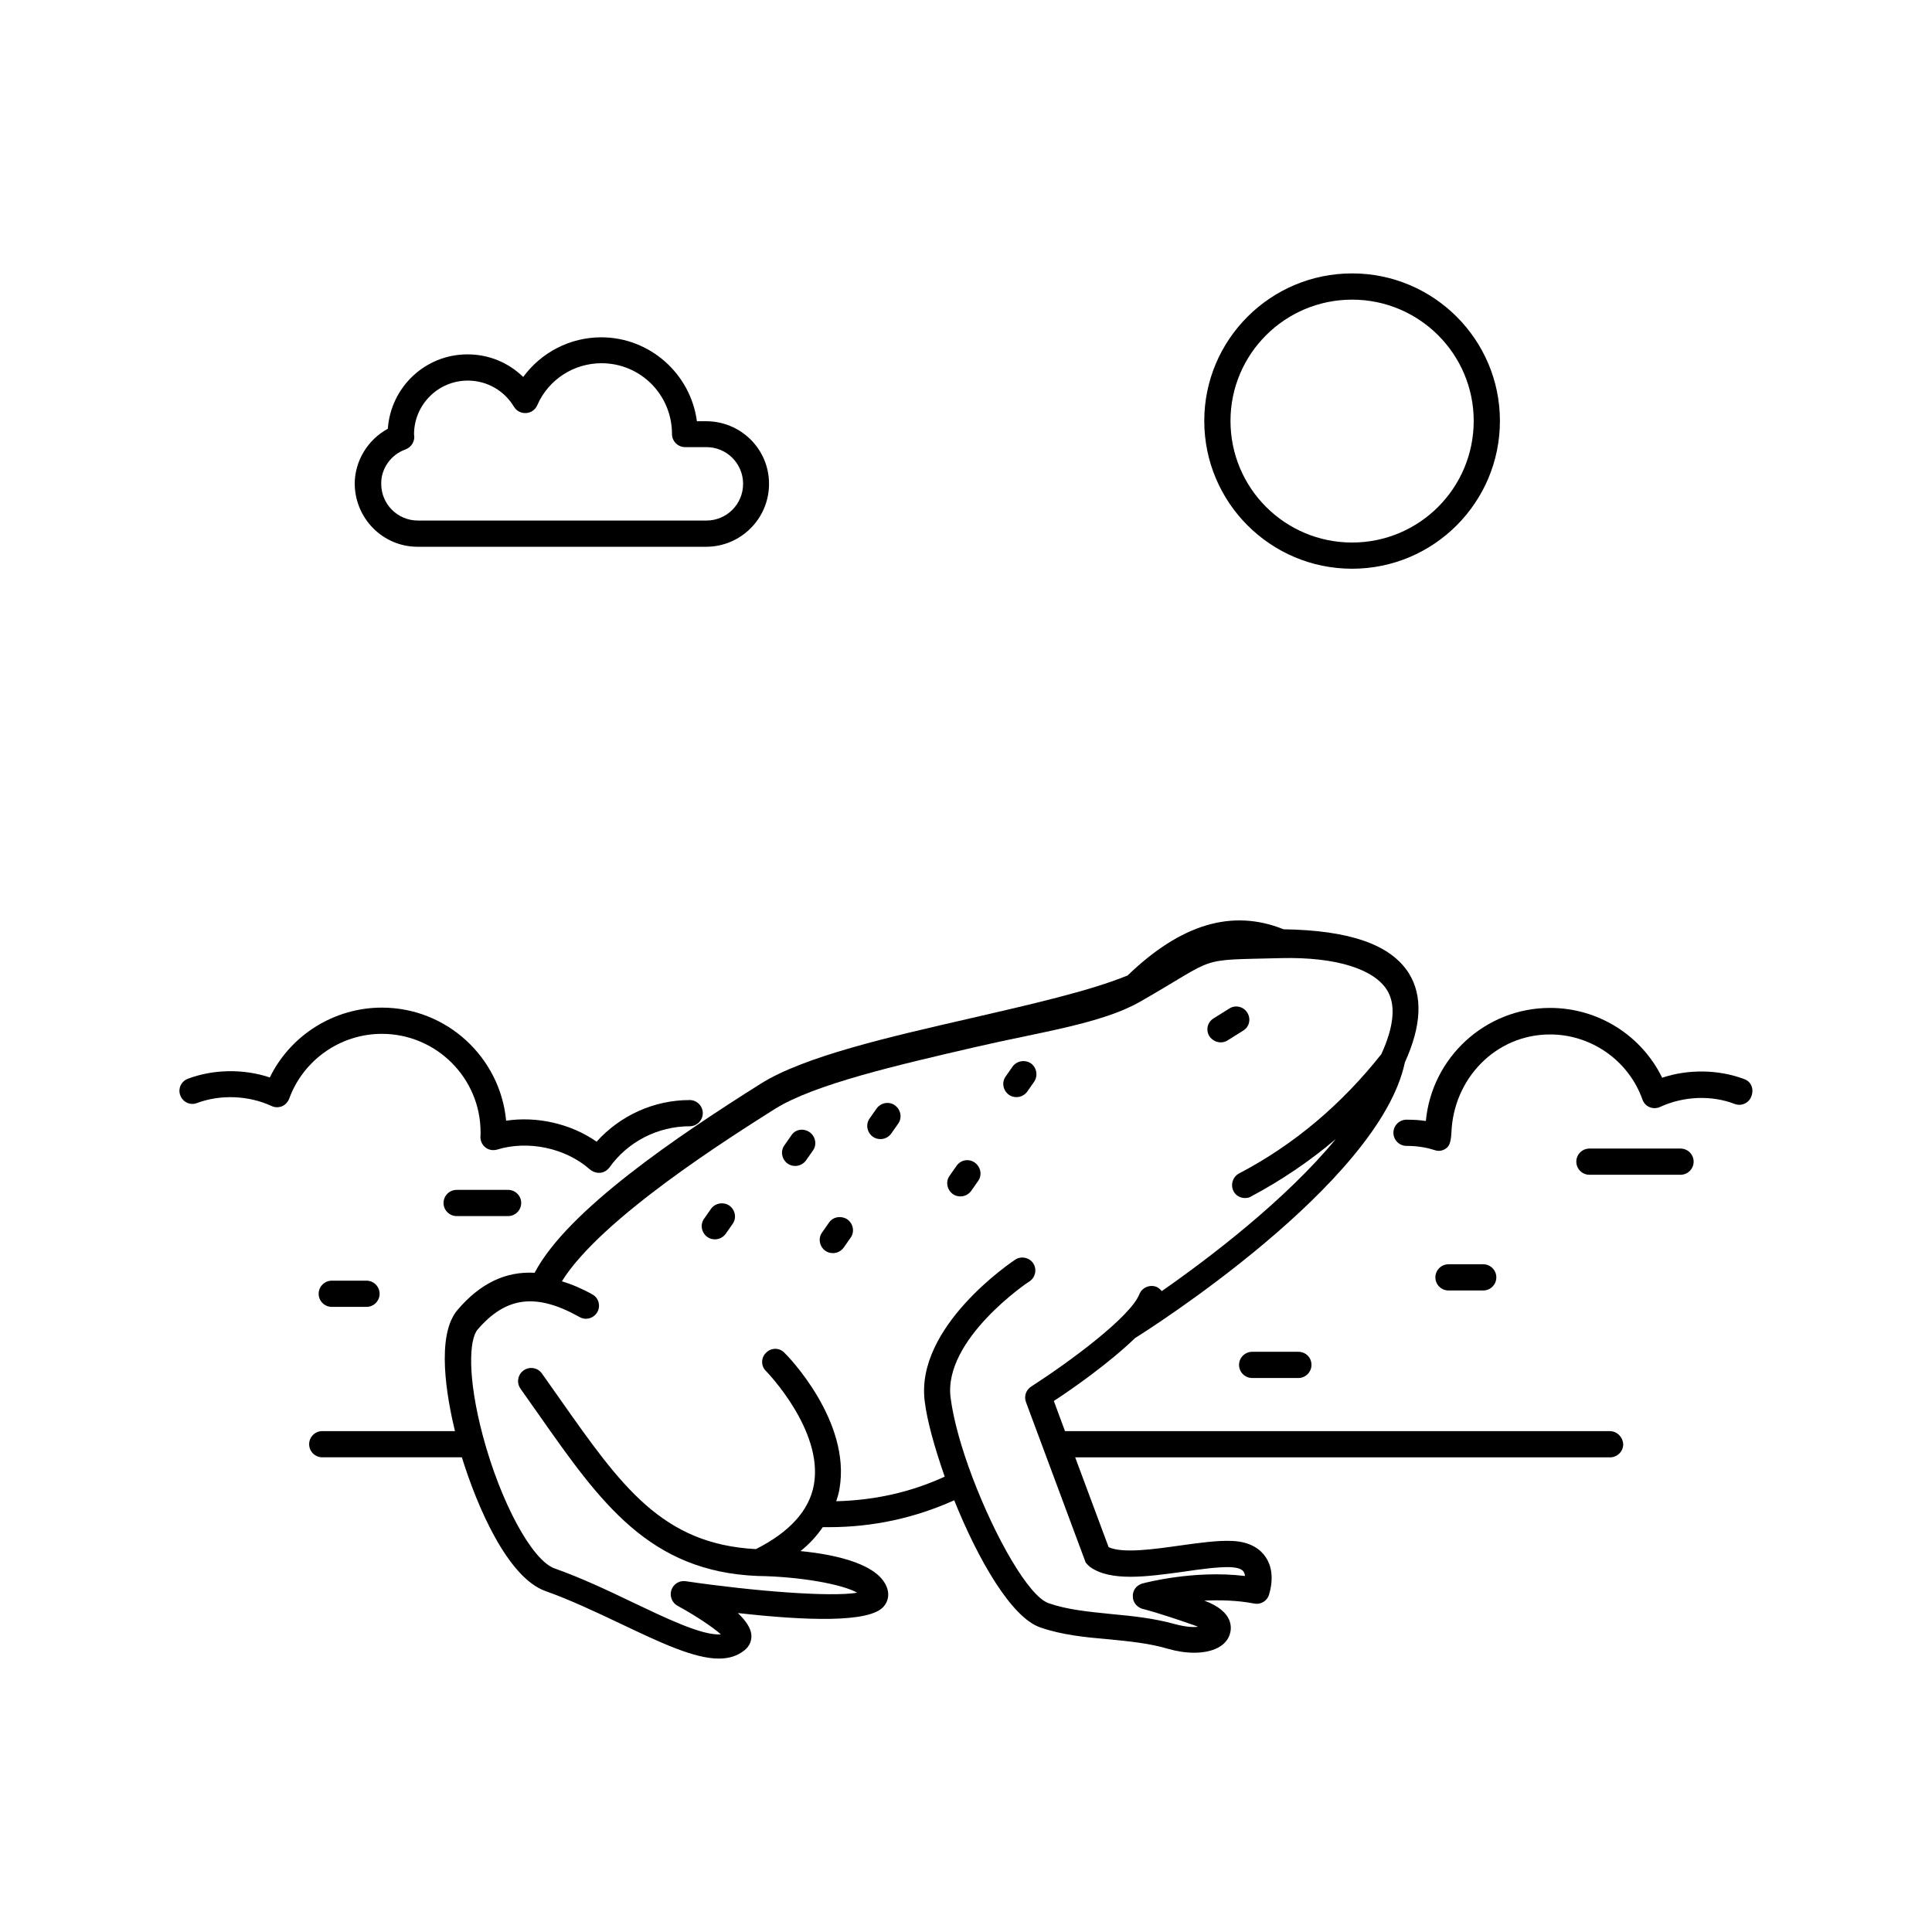
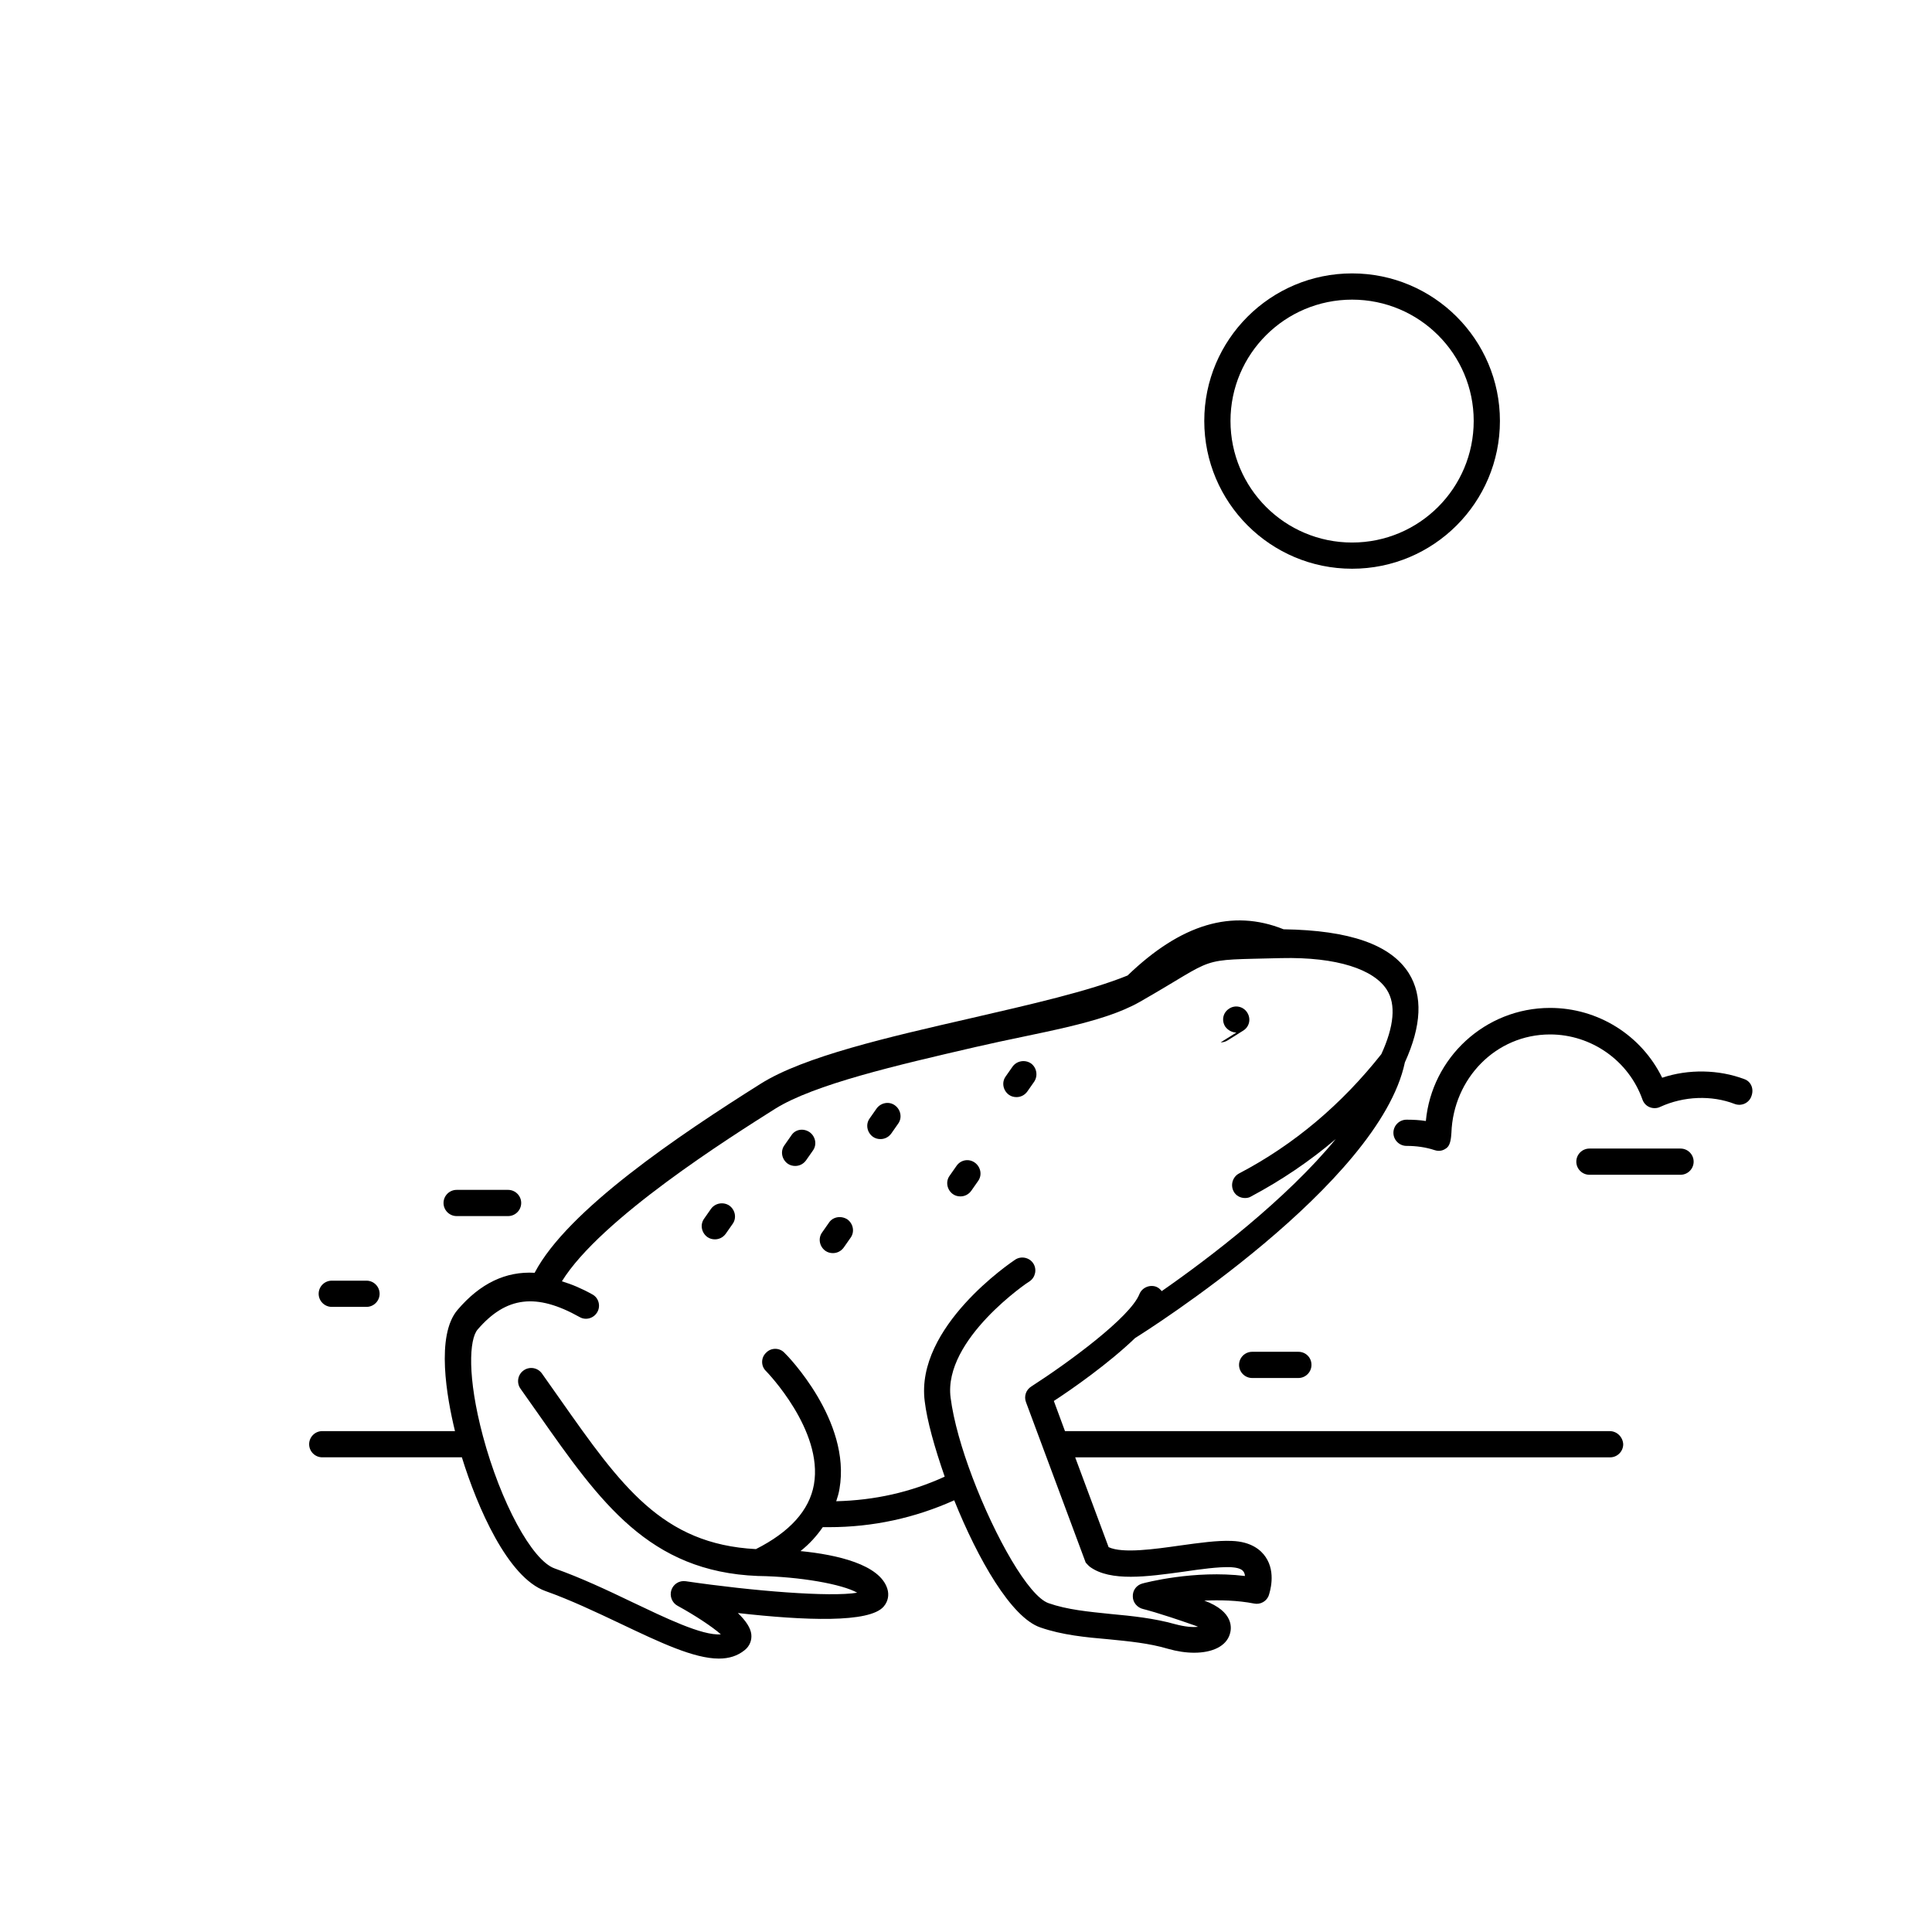
<svg xmlns="http://www.w3.org/2000/svg" fill="#000000" width="800px" height="800px" version="1.1" viewBox="144 144 512 512">
  <g>
    <path d="m606.21 429.96c-6.688-2.519-14.766-2.691-21.715-0.348-5.473-11.207-16.938-18.504-29.707-18.504-17.199 0-31.359 13.203-32.922 29.969-1.652-0.262-3.387-0.348-5.125-0.348-1.91 0-3.473 1.562-3.473 3.473 0 1.91 1.562 3.473 3.473 3.473 2.606 0 5.125 0.348 7.469 1.129 1.562 0.52 2.691-0.172 3.301-0.695 0.867-0.781 1.043-2.519 1.129-3.91 0.52-14.332 11.727-26.059 26.145-26.059 10.945 0 20.848 6.949 24.496 17.285 0.348 0.957 1.043 1.652 1.91 1.996 0.867 0.348 1.91 0.348 2.781-0.086 6.254-2.867 13.637-3.129 19.719-0.781 1.824 0.695 3.82-0.262 4.43-1.996 0.781-1.988-0.09-3.988-1.91-4.598z" />
-     <path d="m245.21 417.98c14.418 0 26.145 11.727 26.145 26.059v0.781c-0.172 1.215 0.262 2.344 1.129 3.129 0.867 0.781 2.086 1.043 3.301 0.695 7.906-2.434 17.895-0.609 24.582 5.297 0.609 0.52 1.477 0.867 2.258 0.867h0.434c0.957-0.086 1.824-0.609 2.434-1.391 4.863-6.863 12.855-10.945 21.281-10.945 1.91 0 3.473-1.562 3.473-3.473s-1.562-3.473-3.473-3.473c-9.469 0-18.414 4.082-24.668 11.031-6.949-4.863-15.984-6.773-23.973-5.559-1.562-16.766-15.723-29.969-32.922-29.969-12.684 0-24.234 7.297-29.707 18.504-7.035-2.344-15.027-2.172-21.715 0.348-1.824 0.695-2.691 2.691-1.996 4.43 0.695 1.824 2.691 2.691 4.43 1.996 6.082-2.258 13.465-2.086 19.719 0.781 0.867 0.434 1.91 0.434 2.781 0.086 0.867-0.348 1.562-1.129 1.91-1.996 3.731-10.25 13.547-17.199 24.578-17.199z" />
    <path d="m278.65 459.33h-13.637c-1.91 0-3.473 1.562-3.473 3.473 0 1.91 1.562 3.473 3.473 3.473h13.637c1.91 0 3.473-1.562 3.473-3.473 0.004-1.91-1.559-3.473-3.473-3.473z" />
    <path d="m231.92 483.39c-1.91 0-3.473 1.562-3.473 3.473s1.562 3.473 3.473 3.473h9.207c1.91 0 3.473-1.562 3.473-3.473s-1.562-3.473-3.473-3.473z" />
    <path d="m488.08 502.24h-12.246c-1.91 0-3.473 1.562-3.473 3.473 0 1.91 1.562 3.473 3.473 3.473h12.246c1.91 0 3.473-1.562 3.473-3.473 0.004-1.996-1.562-3.473-3.473-3.473z" />
    <path d="m589.36 448.38h-24.148c-1.91 0-3.473 1.562-3.473 3.473 0 1.91 1.562 3.473 3.473 3.473h24.148c1.91 0 3.473-1.562 3.473-3.473 0-1.91-1.562-3.473-3.473-3.473z" />
-     <path d="m537.07 485.99c1.91 0 3.473-1.562 3.473-3.473 0-1.91-1.562-3.473-3.473-3.473h-9.207c-1.91 0-3.473 1.562-3.473 3.473 0 1.91 1.562 3.473 3.473 3.473z" />
    <path d="m570.6 523.26h-144.37l-2.953-7.992c4.691-3.039 14.508-9.902 21.543-16.68 2.691-1.652 64.715-40.824 71.488-73.051 4.43-9.73 4.777-17.633 1.043-23.625-4.777-7.559-15.637-11.379-33.184-11.641-13.637-5.473-27.188-1.391-41.348 12.246-10.25 4.168-25.625 7.644-41.781 11.379-21.629 4.953-43.953 10.078-55.418 17.285-21.805 13.723-51.25 33.531-59.938 50.121-7.644-0.434-14.418 2.781-20.414 9.816-5.82 6.773-2.867 23.191-0.695 32.141h-35.176c-1.91 0-3.473 1.562-3.473 3.473 0 1.91 1.562 3.473 3.473 3.473h37.004c4.082 13.203 12.16 31.879 22.148 35.441 6.602 2.344 13.379 5.559 19.98 8.688 10.422 4.953 19.371 9.207 25.973 9.207 2.691 0 4.953-0.695 6.863-2.258 1.305-1.043 1.91-2.606 1.738-4.168-0.172-1.652-1.391-3.562-3.562-5.644 17.719 1.996 34.918 2.691 38.656-1.738 1.129-1.305 1.477-3.039 0.957-4.691-1.996-6.43-13.289-9.035-23.02-9.988 2.434-1.91 4.344-4.082 5.906-6.34h1.652c11.641 0 22.758-2.434 33.184-7.121 6.254 15.547 15.113 31.098 22.844 33.703 5.734 1.996 11.988 2.606 18.066 3.129 5.297 0.52 10.77 1.043 15.723 2.519 2.434 0.695 4.777 1.043 6.949 1.043 4.863 0 8.512-1.738 9.469-4.953 0.434-1.391 1.215-5.906-6.773-8.859 4.168-0.172 8.773-0.086 13.203 0.781 1.652 0.348 3.387-0.609 3.91-2.258 0.172-0.609 1.996-5.906-0.867-10.078-1.215-1.824-3.82-4.082-8.945-4.258-3.82-0.172-8.688 0.52-13.723 1.215-6.773 0.957-15.199 2.172-18.938 0.434l-8.859-23.801h141.76c1.91 0 3.473-1.562 3.473-3.473-0.098-1.914-1.66-3.477-3.574-3.477zm-137.77 35.961c5.473 3.996 15.289 2.606 24.758 1.305 4.691-0.695 9.207-1.305 12.508-1.215 1.215 0.086 2.867 0.262 3.473 1.215 0.172 0.262 0.348 0.695 0.348 1.129-13.465-1.652-26.582 1.824-27.188 1.996-1.562 0.434-2.606 1.824-2.519 3.473 0 1.562 1.215 2.953 2.781 3.301 0 0 3.734 0.867 13.379 4.258 0.434 0.172 0.781 0.262 1.129 0.434-1.477 0.172-3.473 0-6.082-0.695-5.559-1.562-11.379-2.172-17.023-2.691-5.906-0.609-11.555-1.129-16.504-2.867-5.297-1.824-14.16-17.461-20.152-33.27-2.867-7.559-5.039-15.113-5.82-21.195-1.996-15.461 20.672-30.75 20.934-30.836 1.562-1.043 1.996-3.215 0.957-4.777-1.043-1.562-3.215-1.996-4.777-0.957-1.043 0.695-26.492 17.809-23.973 37.523 0.609 5.125 2.606 12.246 5.297 19.98-9.121 4.168-18.59 6.254-28.75 6.516 0.348-1.043 0.695-2.172 0.867-3.301 3.129-17.98-13.812-35.355-14.594-36.047-1.305-1.391-3.562-1.391-4.863 0-1.391 1.305-1.391 3.562 0 4.863 0.172 0.172 15.199 15.637 12.684 30.055-1.215 6.863-6.43 12.594-15.375 17.113-24.844-1.305-35.699-16.68-51.945-39.785l-4.777-6.773c-1.129-1.562-3.301-1.91-4.863-0.781s-1.91 3.301-0.781 4.863l4.777 6.773c16.332 23.281 29.273 41.695 58.113 42.824h0.086c11.117 0.172 22.238 2.172 26.234 4.43-7.035 1.215-27.711-0.434-45.43-3.039-1.738-0.262-3.301 0.781-3.82 2.344s0.172 3.387 1.652 4.168c4.606 2.519 9.207 5.559 11.465 7.559-4.953 0.434-15.027-4.516-23.453-8.512-6.688-3.215-13.723-6.516-20.586-8.945-5.992-2.086-14.332-17.547-19.023-35.094-4.168-15.637-3.648-25.625-1.391-28.23 7.559-8.773 15.547-9.73 27.016-3.301 1.652 0.957 3.734 0.348 4.691-1.305 0.957-1.652 0.348-3.82-1.305-4.691-2.781-1.562-5.473-2.691-8.078-3.473 10.25-16.59 44.648-38.219 56.461-45.691 10.422-6.516 32.227-11.555 53.246-16.418 16.852-3.91 33.355-6.168 43.52-11.988 21.281-12.16 14.418-10.945 37.352-11.555 14.941-0.348 24.668 3.039 28.059 8.426 2.434 3.82 1.91 9.641-1.477 17.023-10.512 13.289-23.105 23.973-37.699 31.617-1.652 0.867-2.344 2.953-1.477 4.691 0.609 1.215 1.824 1.824 3.039 1.824 0.52 0 1.129-0.086 1.652-0.434 7.992-4.258 15.461-9.293 22.41-15.199-13.117 15.984-33.617 31.617-46.125 40.305-0.348-0.434-0.781-0.867-1.391-1.129-1.738-0.695-3.82 0.172-4.516 1.91-2.434 6.168-18.938 18.242-28.664 24.496-1.391 0.867-1.996 2.606-1.391 4.168l15.809 42.477c0.164 0.184 0.598 0.703 1.117 1.137z" />
-     <path d="m254.68 288.9h76.441c9.207 0 16.68-7.469 16.68-16.68 0-9.207-7.469-16.59-16.68-16.59h-2.434c-1.652-12.508-12.422-22.238-25.363-22.238-8.254 0-15.895 3.996-20.672 10.512-3.91-3.82-9.121-5.992-14.766-5.992-11.207 0-20.324 8.688-21.109 19.719-5.297 2.867-8.773 8.512-8.773 14.594 0.086 9.207 7.469 16.676 16.676 16.676zm-3.215-25.797c1.652-0.609 2.606-2.344 2.258-3.996 0-7.816 6.34-14.246 14.246-14.246 5.039 0 9.641 2.606 12.246 6.949 0.695 1.129 1.91 1.738 3.215 1.652 1.305-0.086 2.434-0.867 2.953-2.086 2.953-6.773 9.641-11.117 17.023-11.117 10.336 0 18.676 8.34 18.676 18.762 0 1.91 1.562 3.473 3.473 3.473h5.644c5.387 0 9.73 4.344 9.73 9.73 0 5.387-4.344 9.73-9.73 9.73h-76.441c-5.387 0-9.73-4.344-9.73-9.73-0.078-3.996 2.527-7.731 6.438-9.121z" />
-     <path d="m467.49 420.24c0.609 0 1.305-0.172 1.824-0.52l4.168-2.606c1.652-1.043 2.086-3.129 1.043-4.777-1.043-1.652-3.215-2.086-4.777-1.043l-4.168 2.606c-1.652 1.043-2.086 3.129-1.043 4.777 0.695 0.953 1.824 1.562 2.953 1.562z" />
+     <path d="m467.49 420.24c0.609 0 1.305-0.172 1.824-0.52l4.168-2.606c1.652-1.043 2.086-3.129 1.043-4.777-1.043-1.652-3.215-2.086-4.777-1.043c-1.652 1.043-2.086 3.129-1.043 4.777 0.695 0.953 1.824 1.562 2.953 1.562z" />
    <path d="m417.2 425.8c-1.562-1.043-3.734-0.695-4.863 0.867l-1.824 2.606c-1.129 1.562-0.695 3.734 0.867 4.863 0.609 0.434 1.305 0.609 1.996 0.609 1.129 0 2.172-0.52 2.867-1.477l1.824-2.606c1.043-1.562 0.695-3.734-0.867-4.863z" />
    <path d="m397.48 452.98-1.824 2.606c-1.129 1.562-0.695 3.734 0.867 4.863 0.609 0.434 1.305 0.609 1.996 0.609 1.129 0 2.172-0.52 2.867-1.477l1.824-2.606c1.129-1.562 0.695-3.734-0.867-4.863-1.562-1.129-3.734-0.781-4.863 0.867z" />
    <path d="m353.7 444.91-1.824 2.606c-1.129 1.562-0.695 3.734 0.867 4.863 0.609 0.434 1.305 0.609 1.996 0.609 1.129 0 2.172-0.52 2.867-1.477l1.824-2.606c1.129-1.562 0.695-3.734-0.867-4.863-1.648-1.129-3.82-0.781-4.863 0.867z" />
    <path d="m363.69 468.01-1.824 2.606c-1.129 1.562-0.695 3.734 0.867 4.863 0.609 0.434 1.305 0.609 1.996 0.609 1.129 0 2.172-0.52 2.867-1.477l1.824-2.606c1.129-1.562 0.695-3.734-0.867-4.863-1.652-1.043-3.824-0.695-4.863 0.867z" />
    <path d="m332.42 464.36-1.824 2.606c-1.129 1.562-0.695 3.734 0.867 4.863 0.609 0.434 1.305 0.609 1.996 0.609 1.129 0 2.172-0.52 2.867-1.477l1.824-2.606c1.129-1.562 0.695-3.734-0.867-4.863-1.562-1.043-3.734-0.695-4.863 0.867z" />
    <path d="m376.29 437.79-1.824 2.606c-1.129 1.562-0.695 3.734 0.867 4.863 0.609 0.434 1.305 0.609 1.996 0.609 1.129 0 2.172-0.52 2.867-1.477l1.824-2.606c1.129-1.562 0.695-3.734-0.867-4.863-1.562-1.133-3.734-0.699-4.863 0.867z" />
    <path d="m502.32 294.72c21.629 0 39.176-17.547 39.176-39.176 0-21.543-17.547-39.09-39.176-39.09-21.629 0-39.176 17.547-39.176 39.09 0 21.629 17.547 39.176 39.176 39.176zm0-71.312c17.809 0 32.227 14.418 32.227 32.141 0 17.809-14.418 32.227-32.227 32.227-17.809 0-32.227-14.418-32.227-32.227 0-17.723 14.418-32.141 32.227-32.141z" />
  </g>
</svg>